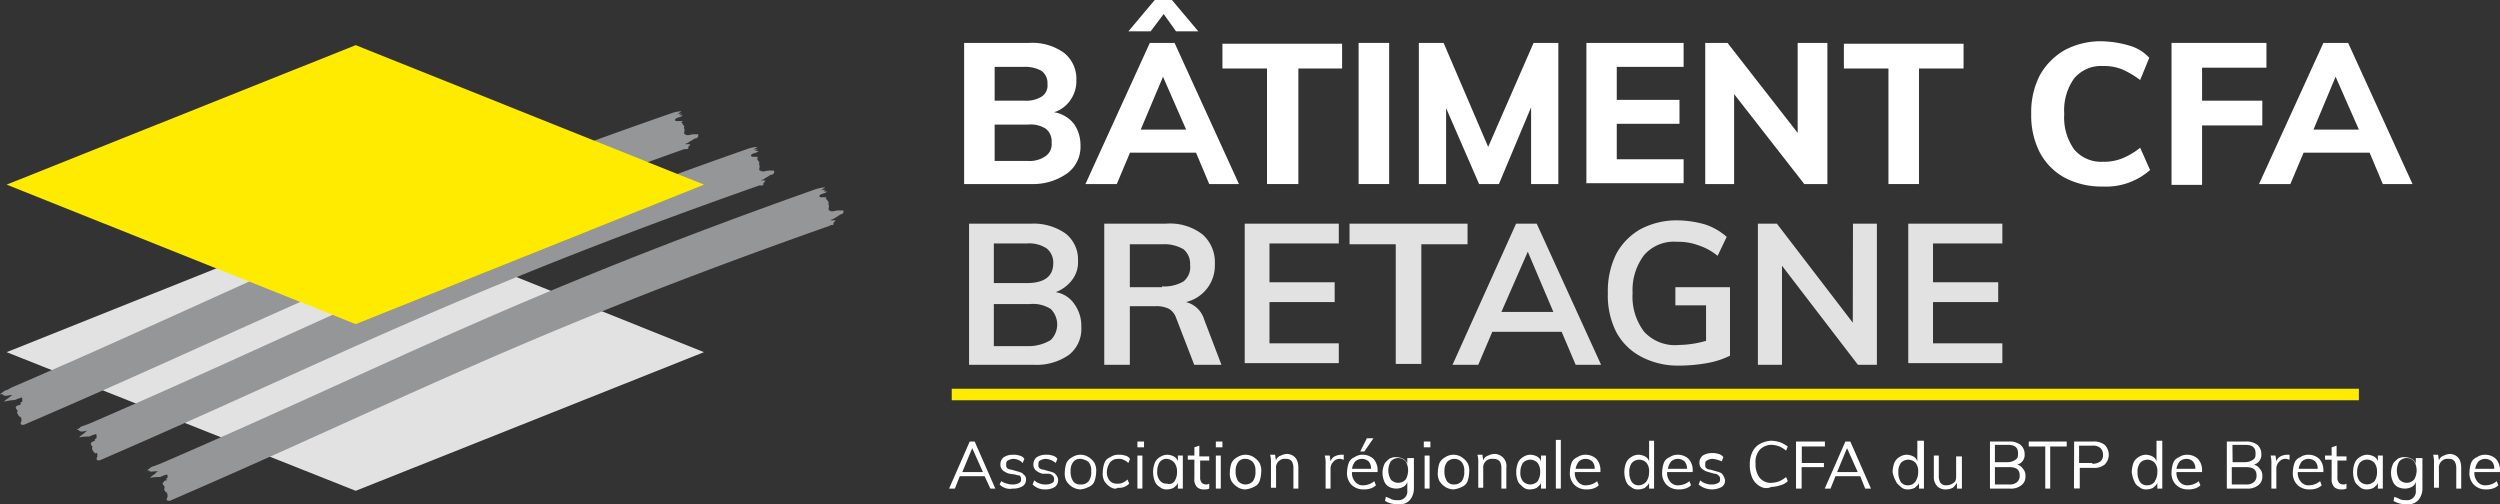
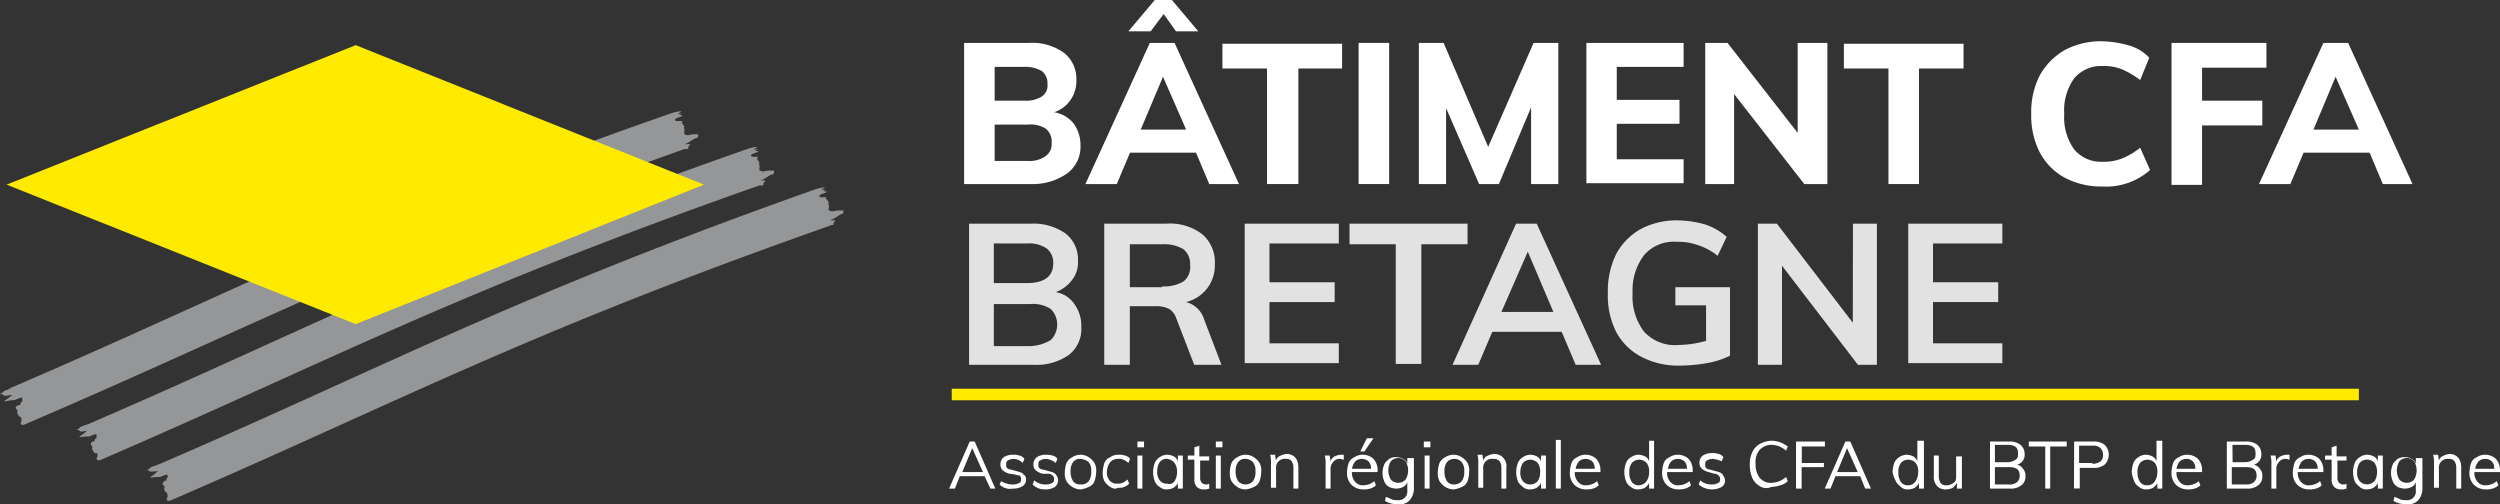
<svg xmlns="http://www.w3.org/2000/svg" viewBox="0 0 302.92 61.11">
  <rect x="0" y="0" width="302.92" height="61.11" fill="#333333" stroke="none" />
  <defs>
    <style>.cls-1{fill:#fff;}.cls-2{fill:#e2e2e3;}.cls-3{fill:#ffeb00;}.cls-4{fill:#959698;}</style>
  </defs>
  <title>logo-blanc</title>
  <g id="Calque_2" data-name="Calque 2">
    <g id="Calque_1-2" data-name="Calque 1">
      <g id="Calque_1-2-2" data-name="Calque 1-2">
        <g id="D---BCFA-Home-Scroll">
          <g id="MENU">
            <g id="LogoBCFA-Noir">
              <g id="Group-14">
                <g id="Group-3">
                  <path class="cls-1" d="M120,59.2l-.7-1.5h-3l-.6,1.5H115l2.5-5.7h.6l2.5,5.7Zm-3.4-2h2.5l-1.3-2.9Z" />
                  <path class="cls-1" d="M121.12,58.7l.2-.4a2.18,2.18,0,0,0,.7.3,2,2,0,0,0,.8.1,1.42,1.42,0,0,0,.7-.2c.2-.1.2-.3.2-.5a.52.52,0,0,0-.2-.4,1.09,1.09,0,0,1-.5-.1l-.7-.1a2,2,0,0,1-.8-.4.89.89,0,0,1-.3-.7,1.08,1.08,0,0,1,.4-.9,2,2,0,0,1,1.1-.3,2.18,2.18,0,0,1,.8.1.93.93,0,0,1,.6.4l-.2.5a1.63,1.63,0,0,0-1.1-.5,1.42,1.42,0,0,0-.7.2c-.2.1-.2.3-.2.5s0,.3.1.4a.72.72,0,0,0,.5.2l.7.2c.4.1.7.2.8.4a.61.61,0,0,1,.3.6.91.91,0,0,1-.4.8,2.11,2.11,0,0,1-1.2.3A1.74,1.74,0,0,1,121.12,58.7Z" />
                  <path class="cls-1" d="M125.12,58.7l.2-.5a1.64,1.64,0,0,0,.7.4,2,2,0,0,0,.8.1,1.42,1.42,0,0,0,.7-.2c.2-.1.2-.3.2-.5a.52.52,0,0,0-.2-.4.72.72,0,0,0-.5-.2h-.7a2,2,0,0,1-.8-.4.89.89,0,0,1-.3-.7,1.08,1.08,0,0,1,.4-.9,2,2,0,0,1,1.1-.3,2.18,2.18,0,0,1,.8.1.93.93,0,0,1,.6.4l-.2.5a2.08,2.08,0,0,0-1.2-.5,1.42,1.42,0,0,0-.7.2c-.2.1-.2.3-.2.5s0,.3.1.4a.72.72,0,0,0,.5.2l.7.2c.4.1.7.2.8.4a1,1,0,0,1,0,1.41l-.1.09a2.11,2.11,0,0,1-1.2.3A2,2,0,0,1,125.12,58.7Z" />
                  <path class="cls-1" d="M129.92,59a2.34,2.34,0,0,1-.7-.7,2,2,0,0,1-.2-1.1,3.75,3.75,0,0,1,.2-1.1,1.58,1.58,0,0,1,.7-.7,1.82,1.82,0,0,1,2,0,2.34,2.34,0,0,1,.7.7,2,2,0,0,1,.2,1.1,3.75,3.75,0,0,1-.2,1.1,1.21,1.21,0,0,1-.7.7,2.9,2.9,0,0,1-1,.3A2,2,0,0,1,129.92,59Zm2-.7a1.9,1.9,0,0,0,.3-1.2,1.61,1.61,0,0,0-.3-1.1,1.81,1.81,0,0,0-1-.4,1,1,0,0,0-.9.4,1.78,1.78,0,0,0-.3,1.1,2.11,2.11,0,0,0,.3,1.2,1,1,0,0,0,.9.4A1.16,1.16,0,0,0,131.92,58.3Z" />
                  <path class="cls-1" d="M134.52,59a2.34,2.34,0,0,1-.7-.7,2,2,0,0,1-.2-1.1,3.75,3.75,0,0,1,.2-1.1,1.21,1.21,0,0,1,.7-.7,1.68,1.68,0,0,1,1-.3,2.18,2.18,0,0,1,.8.1.93.93,0,0,1,.6.4l-.2.5a2.17,2.17,0,0,0-.6-.4,1.23,1.23,0,0,0-.6-.1,1.29,1.29,0,0,0-1,.4,2.16,2.16,0,0,0-.4,1.1,1.61,1.61,0,0,0,.3,1.1,1.16,1.16,0,0,0,1,.4,1.23,1.23,0,0,0,.6-.1,2.17,2.17,0,0,0,.6-.4l.2.5a1.66,1.66,0,0,1-1.4.5C135.22,59.3,134.82,59.2,134.52,59Z" />
                  <path class="cls-1" d="M137.82,53.5h.8v.7h-.8Zm0,5.7v-4h.6v4Z" />
                  <path class="cls-1" d="M143.32,55.2v4h-.6v-.7c-.1.3-.3.4-.5.6a1.86,1.86,0,0,1-.8.2,1.19,1.19,0,0,1-.9-.3,1.33,1.33,0,0,1-.6-.7,3.09,3.09,0,0,1,0-2.2,1.46,1.46,0,0,1,.6-.7,1.62,1.62,0,0,1,.9-.3,1.86,1.86,0,0,1,.8.2,1,1,0,0,1,.5.6v-.7Zm-1,3.1a2,2,0,0,0,.3-1.1,1.78,1.78,0,0,0-.3-1.1,1.35,1.35,0,0,0-.9-.5,1,1,0,0,0-.9.4,2,2,0,0,0-.3,1.1,1.61,1.61,0,0,0,.3,1.1,1,1,0,0,0,.9.4A.76.76,0,0,0,142.32,58.3Z" />
                  <path class="cls-1" d="M145.42,55.7v2.2a.87.87,0,0,0,.2.6.72.72,0,0,0,.5.2.63.63,0,0,0,.4-.1v.6a1.23,1.23,0,0,1-.6.1,1.19,1.19,0,0,1-.9-.3,1.34,1.34,0,0,1-.3-1V55.7h-.8v-.5h.8v-1l.6-.2v1.3h1.2v.5h-1.1Z" />
                  <path class="cls-1" d="M147.32,53.5h.8v.7h-.8Zm0,5.7v-4h.6v4Z" />
                  <path class="cls-1" d="M149.92,59a2.34,2.34,0,0,1-.7-.7,2,2,0,0,1-.2-1.1,3.75,3.75,0,0,1,.2-1.1,1.58,1.58,0,0,1,.7-.7,1.82,1.82,0,0,1,2,0,2.34,2.34,0,0,1,.7.7,2,2,0,0,1,.2,1.1,3.75,3.75,0,0,1-.2,1.1,1.21,1.21,0,0,1-.7.7,2.9,2.9,0,0,1-1,.3A1.68,1.68,0,0,1,149.92,59Zm1.9-.7a1.9,1.9,0,0,0,.3-1.2,1.61,1.61,0,0,0-.3-1.1,1.27,1.27,0,0,0-.9-.4,1,1,0,0,0-.9.4,1.78,1.78,0,0,0-.3,1.1,2.11,2.11,0,0,0,.3,1.2,1.21,1.21,0,0,0,1.71.09l.09-.09Z" />
                  <path class="cls-1" d="M157.32,56.7v2.5h-.6V56.7a1.49,1.49,0,0,0-.2-.8.79.79,0,0,0-.7-.3,1.06,1.06,0,0,0-1.2.9,1.5,1.5,0,0,0,0,.3v2.3H154V56.2a3.7,3.7,0,0,0-.1-1.1h.6l.1.7a.9.9,0,0,1,.6-.6,1.86,1.86,0,0,1,.8-.2C156.82,55.1,157.32,55.6,157.32,56.7Z" />
                  <path class="cls-1" d="M162.82,55.1v.6c-.1,0-.3-.1-.4-.1a1,1,0,0,0-.9.4,1.19,1.19,0,0,0-.3.9v2.3h-.6V56.3a3.7,3.7,0,0,0-.1-1.1h.6l.1.7a1,1,0,0,1,.5-.6,1.86,1.86,0,0,1,.8-.2Z" />
                  <path class="cls-1" d="M166.82,57.2h-3a1.6,1.6,0,0,0,.4,1.2,1.16,1.16,0,0,0,1,.4,2.06,2.06,0,0,0,1.3-.5l.2.5a1.64,1.64,0,0,1-.7.4,2.41,2.41,0,0,1-.8.1,2,2,0,0,1-1.5-.6,2,2,0,0,1-.5-1.5,3.75,3.75,0,0,1,.2-1.1,1.21,1.21,0,0,1,.7-.7,1.68,1.68,0,0,1,1-.3,1.89,1.89,0,0,1,1.3.5,2,2,0,0,1,.5,1.4v.2Zm-2.6-1.3a1.88,1.88,0,0,0-.4.9h2.3a1.19,1.19,0,0,0-.3-.9A1.22,1.22,0,0,0,164.22,55.9Zm1.1-1.2h-.5l.8-1.6h.8Z" />
                  <path class="cls-1" d="M171.32,55.2v4a2.16,2.16,0,0,1-.5,1.4,1.63,1.63,0,0,1-1.4.5,3,3,0,0,1-1.6-.4l.1-.5a4.76,4.76,0,0,1,.7.3,1.66,1.66,0,0,0,.7.1,1.06,1.06,0,0,0,1.2-.9,1.5,1.5,0,0,0,0-.3v-1a1,1,0,0,1-.5.6,1.86,1.86,0,0,1-.8.2,2,2,0,0,1-.9-.2,1.33,1.33,0,0,1-.6-.7,2.57,2.57,0,0,1,0-2c.1-.3.4-.5.6-.7a1.5,1.5,0,0,1,.9-.2,1.86,1.86,0,0,1,.8.2,1,1,0,0,1,.5.6v-.7h.8Zm-1,2.9a2.17,2.17,0,0,0,0-2.2,1.21,1.21,0,0,0-1.71-.09l-.09.09a2.17,2.17,0,0,0,0,2.2,1.21,1.21,0,0,0,1.71.09Z" />
                  <path class="cls-1" d="M172.52,53.5h.8v.7h-.8Zm.1,5.7v-4h.6v4Z" />
                  <path class="cls-1" d="M175.12,59a2.34,2.34,0,0,1-.7-.7,2,2,0,0,1-.2-1.1,3.75,3.75,0,0,1,.2-1.1,1.58,1.58,0,0,1,.7-.7,1.82,1.82,0,0,1,2,0,2.34,2.34,0,0,1,.7.7,2,2,0,0,1,.2,1.1,3.75,3.75,0,0,1-.2,1.1,1.21,1.21,0,0,1-.7.7,2.9,2.9,0,0,1-1,.3A2,2,0,0,1,175.12,59Zm2-.7a1.9,1.9,0,0,0,.3-1.2,1.61,1.61,0,0,0-.3-1.1,1.21,1.21,0,0,0-1.71-.09l-.09.09a1.78,1.78,0,0,0-.3,1.1,2.11,2.11,0,0,0,.3,1.2,1,1,0,0,0,.9.4A1.24,1.24,0,0,0,177.12,58.3Z" />
                  <path class="cls-1" d="M182.52,56.7v2.5h-.6V56.7a1.49,1.49,0,0,0-.2-.8,1,1,0,0,0-.8-.3,1.06,1.06,0,0,0-1.2.9,1.5,1.5,0,0,0,0,.3v2.3h-.6V56.2a3.7,3.7,0,0,0-.1-1.1h.6l.1.7a.9.9,0,0,1,.6-.6,1.86,1.86,0,0,1,.8-.2A1.47,1.47,0,0,1,182.52,56.7Z" />
                  <path class="cls-1" d="M187.32,55.2v4h-.6v-.7c-.1.3-.3.4-.5.6a1.86,1.86,0,0,1-.8.2,1.19,1.19,0,0,1-.9-.3c-.2-.2-.5-.4-.6-.7a3.09,3.09,0,0,1,0-2.2,1.46,1.46,0,0,1,.6-.7,1.62,1.62,0,0,1,.9-.3,1.86,1.86,0,0,1,.8.2,1,1,0,0,1,.5.6v-.7Zm-1,3.1a2,2,0,0,0,.3-1.1,1.78,1.78,0,0,0-.3-1.1,1.21,1.21,0,0,0-1.71-.09l-.09.09a2,2,0,0,0-.3,1.1,1.61,1.61,0,0,0,.3,1.1,1.21,1.21,0,0,0,1.71.09Z" />
                  <path class="cls-1" d="M188.52,59.2V53.3h.6v5.9Z" />
                  <path class="cls-1" d="M193.82,57.2h-3a1.6,1.6,0,0,0,.4,1.2,1.16,1.16,0,0,0,1,.4,2.06,2.06,0,0,0,1.3-.5l.2.5a1.64,1.64,0,0,1-.7.4,2.41,2.41,0,0,1-.8.1,2,2,0,0,1-1.5-.6,2,2,0,0,1-.5-1.5,3.75,3.75,0,0,1,.2-1.1,1.21,1.21,0,0,1,.7-.7,1.68,1.68,0,0,1,1-.3,1.89,1.89,0,0,1,1.3.5,2,2,0,0,1,.5,1.4v.2Zm-2.5-1.3a1.88,1.88,0,0,0-.4.9h2.3a1.19,1.19,0,0,0-.3-.9A1.22,1.22,0,0,0,191.32,55.9Z" />
                  <path class="cls-1" d="M200.42,53.3v5.9h-.6v-.7c-.1.3-.3.4-.5.6a1.86,1.86,0,0,1-.8.2,1.19,1.19,0,0,1-.9-.3,1.33,1.33,0,0,1-.6-.7,3.09,3.09,0,0,1,0-2.2,1.46,1.46,0,0,1,.6-.7,1.62,1.62,0,0,1,.9-.3,1.86,1.86,0,0,1,.8.2,1,1,0,0,1,.5.6V53.4h.6Zm-.9,5a2,2,0,0,0,.3-1.1,1.61,1.61,0,0,0-.3-1.1,1.21,1.21,0,0,0-1.71-.09l-.09.09a1.78,1.78,0,0,0-.3,1.1,2.11,2.11,0,0,0,.3,1.2,1,1,0,0,0,.9.4A1.23,1.23,0,0,0,199.52,58.3Z" />
                  <path class="cls-1" d="M205,57.2h-3a1.6,1.6,0,0,0,.4,1.2,1.16,1.16,0,0,0,1,.4,2.06,2.06,0,0,0,1.3-.5l.2.5a1.64,1.64,0,0,1-.7.4,2.41,2.41,0,0,1-.8.1,2,2,0,0,1-1.5-.6,2,2,0,0,1-.5-1.5,3.75,3.75,0,0,1,.2-1.1,1.21,1.21,0,0,1,.7-.7,1.68,1.68,0,0,1,1-.3,1.89,1.89,0,0,1,1.3.5,2,2,0,0,1,.5,1.4v.2Zm-2.5-1.3a1.88,1.88,0,0,0-.4.9h2.3a1.19,1.19,0,0,0-.3-.9A1.22,1.22,0,0,0,202.5,55.9Z" />
                  <path class="cls-1" d="M205.82,58.7l.2-.5a1.64,1.64,0,0,0,.7.4,2,2,0,0,0,.8.1,1.42,1.42,0,0,0,.7-.2c.2-.1.2-.3.2-.5a.52.52,0,0,0-.2-.4.72.72,0,0,0-.5-.2l-.7-.2a2,2,0,0,1-.8-.4.89.89,0,0,1-.3-.7,1.08,1.08,0,0,1,.4-.9,2,2,0,0,1,1.1-.3,2.18,2.18,0,0,1,.8.1.93.93,0,0,1,.6.4l-.2.5a3.53,3.53,0,0,0-1.1-.3,1.42,1.42,0,0,0-.7.2c-.2.1-.2.3-.2.5s0,.3.1.4a.72.72,0,0,0,.5.2l.7.2c.4.1.7.2.8.4a1.47,1.47,0,0,1,.3.7.91.91,0,0,1-.4.8,2.48,2.48,0,0,1-2.8-.3Z" />
                  <path class="cls-1" d="M213.22,58.9a2.18,2.18,0,0,1-.9-1,3.83,3.83,0,0,1-.3-1.6,3.36,3.36,0,0,1,.3-1.5,2.18,2.18,0,0,1,.9-1,3.28,3.28,0,0,1,1.4-.4,3.75,3.75,0,0,1,1.1.2,4.4,4.4,0,0,1,.9.5l-.2.5a3.47,3.47,0,0,0-.8-.5,3.09,3.09,0,0,0-.9-.2,2,2,0,0,0-1.5.6,2.28,2.28,0,0,0-.5,1.7,2.64,2.64,0,0,0,.5,1.7,1.74,1.74,0,0,0,1.5.6,3.09,3.09,0,0,0,.9-.2,3.47,3.47,0,0,0,.8-.5l.2.5a1.87,1.87,0,0,1-.9.5,3.75,3.75,0,0,1-1.1.2A1.4,1.4,0,0,1,213.22,58.9Z" />
                  <path class="cls-1" d="M217.62,59.2V53.5h3.5v.6h-2.8v2H221v.5h-2.7v2.6Z" />
                  <path class="cls-1" d="M226,59.2l-.6-1.5h-3l-.6,1.5h-.7l2.5-5.7h.6l2.5,5.7Zm-3.4-2h2.5l-1.3-2.9Z" />
                  <path class="cls-1" d="M233.12,53.3v5.9h-.6v-.7c-.1.3-.3.4-.5.6a1.86,1.86,0,0,1-.8.2,1.19,1.19,0,0,1-.9-.3c-.2-.2-.5-.4-.6-.7a3.54,3.54,0,0,1-.4-1.1,3.75,3.75,0,0,1,.2-1.1,1.46,1.46,0,0,1,.6-.7,1.62,1.62,0,0,1,.9-.3,1.86,1.86,0,0,1,.8.2,1,1,0,0,1,.5.6V53.4h.8Zm-1,5a2,2,0,0,0,.3-1.1,1.61,1.61,0,0,0-.3-1.1,1.21,1.21,0,0,0-1.71-.09l-.09.09a1.78,1.78,0,0,0-.3,1.1,2.11,2.11,0,0,0,.3,1.2,1,1,0,0,0,.9.4A1.05,1.05,0,0,0,232.12,58.3Z" />
                  <path class="cls-1" d="M237.72,55.2v4h-.6v-.7a2.62,2.62,0,0,1-.5.6,1.86,1.86,0,0,1-.8.2,1.37,1.37,0,0,1-1.1-.4,1.6,1.6,0,0,1-.4-1.2V55.2h.6v2.5a1.49,1.49,0,0,0,.2.8.79.79,0,0,0,.7.3,1.4,1.4,0,0,0,.9-.3c.3-.2.3-.5.3-.9V55.3h.7Z" />
                  <path class="cls-1" d="M245.12,56.8a1.19,1.19,0,0,1,.3.9,1.27,1.27,0,0,1-.5,1.1,2,2,0,0,1-1.4.4h-2.4V53.5h2.3a2.11,2.11,0,0,1,1.4.4,1.44,1.44,0,0,1,.5,1.1,1.22,1.22,0,0,1-.9,1.3A1.15,1.15,0,0,1,245.12,56.8Zm-3.4-.8h1.5a1.68,1.68,0,0,0,1-.3c.3-.2.3-.4.3-.8,0-.7-.4-1-1.3-1h-1.5Zm2.7,2.4a1,1,0,0,0,.3-.8c0-.7-.4-1-1.3-1h-1.7v2.1h1.7A1.34,1.34,0,0,0,244.42,58.4Z" />
                  <path class="cls-1" d="M247.82,59.2V54.1h-2v-.6h4.6v.6h-2v5.1Z" />
                  <path class="cls-1" d="M251.32,53.5h2.3a2.11,2.11,0,0,1,1.4.4,1.69,1.69,0,0,1,0,2.39h0a2,2,0,0,1-1.4.4H252v2.5h-.7Zm2.2,2.7a1.68,1.68,0,0,0,1-.3,1,1,0,0,0,.3-.8,1.12,1.12,0,0,0-.3-.8,1.34,1.34,0,0,0-1-.3h-1.6v2.1h1.6Z" />
                  <path class="cls-1" d="M262,53.3v5.9h-.6v-.7c-.1.3-.3.4-.5.6a1.86,1.86,0,0,1-.8.2,1.19,1.19,0,0,1-.9-.3,1.33,1.33,0,0,1-.6-.7,3.53,3.53,0,0,1-.3-1.1,3.75,3.75,0,0,1,.2-1.1,1.46,1.46,0,0,1,.6-.7,1.62,1.62,0,0,1,.9-.3,1.86,1.86,0,0,1,.8.2,1,1,0,0,1,.5.6V53.4h.7Zm-.9,5a2,2,0,0,0,.3-1.1,1.61,1.61,0,0,0-.3-1.1,1.21,1.21,0,0,0-1.71-.09l-.09.09a1.78,1.78,0,0,0-.3,1.1,2.11,2.11,0,0,0,.3,1.2,1,1,0,0,0,.9.4,1.05,1.05,0,0,0,.92-.5Z" />
                  <path class="cls-1" d="M266.72,57.2h-3a1.6,1.6,0,0,0,.4,1.2,1.16,1.16,0,0,0,1,.4,2.06,2.06,0,0,0,1.3-.5l.2.5a1.64,1.64,0,0,1-.7.4,2.41,2.41,0,0,1-.8.1,2,2,0,0,1-1.5-.6,2,2,0,0,1-.5-1.5,3.75,3.75,0,0,1,.2-1.1,1.21,1.21,0,0,1,.7-.7,1.68,1.68,0,0,1,1-.3,1.89,1.89,0,0,1,1.3.5,2,2,0,0,1,.5,1.4v.2Zm-2.6-1.3a1.88,1.88,0,0,0-.4.9H266a1.19,1.19,0,0,0-.3-.9,1.12,1.12,0,0,0-.8-.3A1.3,1.3,0,0,0,264.12,55.9Z" />
                  <path class="cls-1" d="M273.82,56.8a1.19,1.19,0,0,1,.3.9,1.27,1.27,0,0,1-.5,1.1,2,2,0,0,1-1.4.4h-2.4V53.5h2.3a2.11,2.11,0,0,1,1.4.4A1.44,1.44,0,0,1,274,55a1.22,1.22,0,0,1-.9,1.3A1.2,1.2,0,0,1,273.82,56.8Zm-3.3-.8H272a1.68,1.68,0,0,0,1-.3c.3-.2.3-.4.3-.8,0-.7-.4-1-1.3-1h-1.5Zm2.6,2.4a1,1,0,0,0,.3-.8c0-.7-.4-1-1.3-1h-1.7v2.1h1.7a1.34,1.34,0,0,0,1-.3Z" />
                  <path class="cls-1" d="M277.42,55.1v.6c-.1,0-.3-.1-.4-.1a1,1,0,0,0-.9.4,1.19,1.19,0,0,0-.3.9v2.3h-.6V56.3a3.7,3.7,0,0,0-.1-1.1h.6l.1.7a1,1,0,0,1,.5-.6,1.86,1.86,0,0,1,.8-.2Z" />
                  <path class="cls-1" d="M281.42,57.2h-3a1.6,1.6,0,0,0,.4,1.2,1.16,1.16,0,0,0,1,.4,2.06,2.06,0,0,0,1.3-.5l.2.5a1.64,1.64,0,0,1-.7.4,2.41,2.41,0,0,1-.8.1,2,2,0,0,1-1.5-.6,2,2,0,0,1-.5-1.5,3.75,3.75,0,0,1,.2-1.1,1.21,1.21,0,0,1,.7-.7,1.68,1.68,0,0,1,1-.3,1.89,1.89,0,0,1,1.3.5,2,2,0,0,1,.5,1.4v.2Zm-2.5-1.3a1.88,1.88,0,0,0-.4.9h2.3a1.19,1.19,0,0,0-.3-.9A1.22,1.22,0,0,0,278.92,55.9Z" />
                  <path class="cls-1" d="M283.22,55.7v2.2a.87.87,0,0,0,.2.6.72.72,0,0,0,.5.2.63.63,0,0,0,.4-.1v.6a1.23,1.23,0,0,1-.6.1,1.19,1.19,0,0,1-.9-.3,1.34,1.34,0,0,1-.3-1V55.7h-.8v-.5h.8v-1l.6-.2v1.3h1.2v.5h-1.1Z" />
                  <path class="cls-1" d="M288.72,55.2v4h-.6v-.7c-.1.3-.3.4-.5.6a1.86,1.86,0,0,1-.8.2,1.19,1.19,0,0,1-.9-.3c-.2-.2-.5-.4-.6-.7a3.09,3.09,0,0,1,0-2.2,1.46,1.46,0,0,1,.6-.7,1.62,1.62,0,0,1,.9-.3,1.86,1.86,0,0,1,.8.2,1,1,0,0,1,.5.6v-.7Zm-1,3.1a2,2,0,0,0,.3-1.1,1.78,1.78,0,0,0-.3-1.1A1.21,1.21,0,0,0,286,56l-.09.09a2,2,0,0,0-.3,1.1,1.61,1.61,0,0,0,.3,1.1,1.21,1.21,0,0,0,1.71.09Z" />
                  <path class="cls-1" d="M293.52,55.2v4a2.16,2.16,0,0,1-.5,1.4,1.63,1.63,0,0,1-1.4.5,3,3,0,0,1-1.6-.4l.1-.5a4.76,4.76,0,0,1,.7.3,1.66,1.66,0,0,0,.7.1,1.06,1.06,0,0,0,1.2-.9,1.5,1.5,0,0,0,0-.3v-1a1,1,0,0,1-.5.6,1.86,1.86,0,0,1-.8.2,2,2,0,0,1-.9-.2,1.33,1.33,0,0,1-.6-.7,2.57,2.57,0,0,1,0-2c.1-.3.4-.5.6-.7a1.5,1.5,0,0,1,.9-.2,1.86,1.86,0,0,1,.8.2,1,1,0,0,1,.5.6v-.7h.8Zm-1,2.9a2.17,2.17,0,0,0,0-2.2,1.21,1.21,0,0,0-1.71-.09l-.09.09a2.17,2.17,0,0,0,0,2.2,1.21,1.21,0,0,0,1.71.09Z" />
                  <path class="cls-1" d="M298.22,56.7v2.5h-.6V56.7a1.49,1.49,0,0,0-.2-.8.79.79,0,0,0-.7-.3,1.06,1.06,0,0,0-1.2.9,1.5,1.5,0,0,0,0,.3v2.3h-.6V56.2a3.7,3.7,0,0,0-.1-1.1h.6l.1.7a.9.9,0,0,1,.6-.6,1.86,1.86,0,0,1,.8-.2C297.72,55.1,298.22,55.6,298.22,56.7Z" />
                  <path class="cls-1" d="M302.82,57.2h-3a1.6,1.6,0,0,0,.4,1.2,1.16,1.16,0,0,0,1,.4,2.06,2.06,0,0,0,1.3-.5l.2.5a1.64,1.64,0,0,1-.7.4,2.41,2.41,0,0,1-.8.1,2,2,0,0,1-1.5-.6,2,2,0,0,1-.5-1.5,3.75,3.75,0,0,1,.2-1.1,1.21,1.21,0,0,1,.7-.7,1.68,1.68,0,0,1,1-.3,1.89,1.89,0,0,1,1.3.5,2,2,0,0,1,.5,1.4v.2Zm-2.5-1.3a1.88,1.88,0,0,0-.4.9h2.3a1.19,1.19,0,0,0-.3-.9A1.22,1.22,0,0,0,300.32,55.9Z" />
                  <path class="cls-1" d="M130.12,15a4.46,4.46,0,0,1,.8,2.6,4,4,0,0,1-1.6,3.4,7.2,7.2,0,0,1-4.4,1.3h-8.1V5.2h7.9a6.55,6.55,0,0,1,4.2,1.2,4,4,0,0,1,1.5,3.3,4,4,0,0,1-.7,2.4,3.8,3.8,0,0,1-2,1.5A3.83,3.83,0,0,1,130.12,15Zm-9.6-2.8h3.6a3.6,3.6,0,0,0,2.1-.5,1.58,1.58,0,0,0,.7-1.5,1.86,1.86,0,0,0-.7-1.6,4.05,4.05,0,0,0-2.1-.5h-3.6Zm6.2,6.7a1.75,1.75,0,0,0,.7-1.6,1.94,1.94,0,0,0-.7-1.7,3.41,3.41,0,0,0-2.2-.5h-4v4.4h4A3.38,3.38,0,0,0,126.72,18.9Z" />
                  <path class="cls-1" d="M146.52,22.3l-1.6-3.8h-8l-1.6,3.8h-3.8l7.8-17.1h3l7.8,17.1Zm-7.1-18.5h-2.7l3.2-3.8H142l3.2,3.8h-2.7L141,1.7Zm-1.2,11.9h5.5l-2.8-6.4Z" />
                  <path class="cls-1" d="M153.52,22.3V8.3h-5.4v-3h14.5v3h-5.3v14Z" />
                  <path class="cls-1" d="M164.62,22.3V5.2h3.7V22.3Z" />
                  <path class="cls-1" d="M185.82,5.2h3V22.3h-3.3V13l-3.9,9.3h-2.4l-4-9.2v9.2h-3.3V5.2h3l5.4,12.6Z" />
                  <path class="cls-1" d="M192.22,22.3V5.2H204V8.1h-8.1v4h7.6V15h-7.6v4.3H204v2.9H192.2Z" />
                  <path class="cls-1" d="M217.92,5.2h3.5V22.3h-2.8l-8.5-10.9V22.3h-3.5V5.2h2.7l8.5,10.9V5.2Z" />
                  <path class="cls-1" d="M228.82,22.3V8.3h-5.4v-3h14.5v3h-5.4v14Z" />
                  <path class="cls-1" d="M250.12,21.5a7.47,7.47,0,0,1-3-3.1,9.78,9.78,0,0,1-1-4.6,9.78,9.78,0,0,1,1-4.6,8.05,8.05,0,0,1,3-3.1,9.28,9.28,0,0,1,4.5-1.1,12.68,12.68,0,0,1,3.3.5,5.2,5.2,0,0,1,2.5,1.5l-1.1,2.7a10.61,10.61,0,0,0-2.2-1.3,5.81,5.81,0,0,0-2.3-.4,4.26,4.26,0,0,0-3.5,1.5,6.65,6.65,0,0,0-1.2,4.3,6.65,6.65,0,0,0,1.2,4.3,4.26,4.26,0,0,0,3.5,1.5,5.81,5.81,0,0,0,2.3-.4,8.57,8.57,0,0,0,2.2-1.3l1.2,2.7a8.07,8.07,0,0,1-5.8,2A9.47,9.47,0,0,1,250.12,21.5Z" />
                  <path class="cls-1" d="M263.12,22.3V5.2h11.5v3h-7.8v4h7.3v3h-7.3v7.2h-3.7Z" />
                  <path class="cls-1" d="M288.72,22.3l-1.6-3.8h-8l-1.6,3.8h-3.8l7.8-17.1h3l7.8,17.1Zm-8.4-6.6h5.5L283,9.3Z" />
                  <path class="cls-2" d="M130.22,36.9a4.49,4.49,0,0,1,.8,2.7,4,4,0,0,1-1.5,3.4,6.85,6.85,0,0,1-4.3,1.2h-7.8V27.1h7.5a6.77,6.77,0,0,1,4.2,1.2,4,4,0,0,1,1.5,3.3,3.51,3.51,0,0,1-.7,2.3,4.45,4.45,0,0,1-2,1.5A3.39,3.39,0,0,1,130.22,36.9Zm-9.8-2.6h4c2.1,0,3.2-.8,3.2-2.4a2.19,2.19,0,0,0-.8-1.8,3.84,3.84,0,0,0-2.4-.6h-4Zm6.9,6.9a2.66,2.66,0,0,0,0-3.76l0,0a4,4,0,0,0-2.5-.6h-4.4v5.1h4.4A5.23,5.23,0,0,0,127.32,41.2Z" />
                  <path class="cls-2" d="M148,44.2h-3.3l-2.2-5.7a2,2,0,0,0-.9-1.1,3.51,3.51,0,0,0-1.6-.3h-3.1v7.1h-3.1V27.1h7.5a6.44,6.44,0,0,1,4.4,1.3,4.48,4.48,0,0,1,1.5,3.6,4.54,4.54,0,0,1-3.5,4.6,3.07,3.07,0,0,1,2.2,2.1Zm-7.2-9.5a4.55,4.55,0,0,0,2.6-.6,2.19,2.19,0,0,0,.8-2,2.27,2.27,0,0,0-.8-1.9,4.55,4.55,0,0,0-2.6-.6h-3.9v5.2h3.9Z" />
                  <path class="cls-2" d="M150.82,44.2V27.1h11.4v2.4h-8.4v4.7h7.9v2.4h-7.9v5h8.4V44h-11.4Z" />
                  <path class="cls-2" d="M169.12,44.2V29.6h-5.6V27.1h14.3v2.5h-5.6V44.1h-3.1Z" />
                  <path class="cls-2" d="M190.92,44.2l-1.7-4h-8.4l-1.7,4H176l7.7-17.1h2.5L194,44.2Zm-9-6.4h6.3l-3.1-7.3Z" />
                  <path class="cls-2" d="M209.62,34.9v8.2a10.29,10.29,0,0,1-2.8.9,19.36,19.36,0,0,1-3.4.3,9.47,9.47,0,0,1-4.6-1.1,7.23,7.23,0,0,1-3-3,9.79,9.79,0,0,1-1-4.7,10.18,10.18,0,0,1,1-4.7,7.61,7.61,0,0,1,2.9-3,9.28,9.28,0,0,1,4.5-1.1,12.66,12.66,0,0,1,3.4.5,7.53,7.53,0,0,1,2.6,1.5l-1.1,2.3a7.09,7.09,0,0,0-2.4-1.3,6.86,6.86,0,0,0-2.5-.4,4.79,4.79,0,0,0-4,1.6,7,7,0,0,0-1.4,4.6,7,7,0,0,0,1.4,4.7,5.08,5.08,0,0,0,4.2,1.6,12.68,12.68,0,0,0,3.3-.5V37H203V34.8h6.6Z" />
                  <path class="cls-2" d="M224.52,27.1h2.9V44.2h-2.3l-9.2-12v12H213V27.1h2.3l9.2,12Z" />
                  <path class="cls-2" d="M231.22,44.2V27.1h11.4v2.4h-8.4v4.7h7.9v2.4h-7.9v5h8.4V44h-11.4Z" />
                  <rect id="Rectangle" class="cls-3" x="115.32" y="47.1" width="170.5" height="1.4" />
                </g>
                <g id="LogoCFA">
-                   <polygon id="Path" class="cls-2" points="85.3 42.67 43.1 25.77 0.8 42.67 0.8 42.67 43.1 59.47 85.3 42.67" />
                  <path id="Path-2" class="cls-4" d="M2.5,50.57c.1.1.1.1.1.2v.3a.3.3,0,0,0-.1.2.35.35,0,0,0,.1.2h.3c28-12,42.9-20.2,80-33.4h.4c0-.1.1,0,.1-.1v-.2s.3-.2.2-.3H83c.1-.1.3-.1.4-.2.3-.2.5-.3.8-.5a.35.35,0,0,0,.4-.29.21.21,0,0,0,0-.11v-.1h-.3a2.18,2.18,0,0,0-.8.1h-.3c-.1,0-.1-.1-.2-.1s-.1-.1-.1-.2.1-.3,0-.5.1-.2,0-.3-.2-.2-.2-.3h0a.35.35,0,0,0-.2-.1h0a.22.22,0,0,0,.2-.2H82s-.2,0-.2-.1h0v-.1c.2-.3.7-.2.9-.5h-.4c0-.1.2-.1.3-.2a1.23,1.23,0,0,0-.6.1c.2-.1.4-.3.6-.4a4.63,4.63,0,0,0-1.1.2c-37.1,12.9-52,21.2-79.9,33.2-.3.1-.5.3-.8.4a.76.76,0,0,0-.4.2c-.1.1-.3.2-.4.3H.4s-.1.1,0,.1c.3.2.6,0,1,0h.1a3.79,3.79,0,0,0-.4.3c-.1.1-.5.3-.6.5a6.39,6.39,0,0,1,1.3-.2,6,6,0,0,1,.8-.3c.1,0,.1.1.1.2v.3c-.1,0-.1.1-.2.1V49a.37.37,0,0,1-.3.1h0a1.21,1.21,0,0,0-.3.2.52.52,0,0,0,.2.4c.1.1-.1.3,0,.4s.1.1.1.2l.2.2h.1Z" />
                  <path id="Path-3" class="cls-4" d="M11.7,54.87c.1.1.1.1.1.2v.3a.3.3,0,0,0-.1.2.35.35,0,0,0,.1.2h.3c27.8-12,42.7-20.2,79.9-33.3h.4c0-.1.1,0,.1-.1v-.2s.3-.2.2-.3h-.5c.1-.1.3-.1.4-.2.3-.2.5-.3.8-.5a.35.35,0,0,0,.4-.29.21.21,0,0,0,0-.11.09.09,0,0,0-.1-.1h-.3a2.18,2.18,0,0,0-.8.1h-.3a.35.35,0,0,0-.2-.1c-.1,0-.1-.1-.1-.2s.1-.3,0-.5.1-.2,0-.3-.1-.2-.2-.3h0c0-.1-.1-.1-.2-.1h0c.1,0,.1,0,.2-.1V19h-.6a.35.35,0,0,1-.2-.1v-.1c.2-.3.7-.2.9-.5h-.4c-.1,0,.2-.1.3-.2a1.23,1.23,0,0,0-.6.1c.2-.1.4-.3.6-.4a4.63,4.63,0,0,0-1.1.2c-37.1,13-52,21.3-79.8,33.3l-.8.3a.76.76,0,0,0-.4.2c-.1.1-.3.2-.4.3h.4s-.2,0-.1.1c.3.2.6,0,1,0h0c-.1,0-.3.2-.4.3s-.5.3-.6.5a4.83,4.83,0,0,1,1.2-.1,6,6,0,0,1,.8-.3c.1,0,.1.1.1.2v.3c-.1,0-.1.1-.2.1v.2a.35.35,0,0,0-.2.1h0c-.1,0-.2.1-.3.2a.52.52,0,0,0,.2.4c0,.1-.1.2,0,.4s.1.1.1.2l.2.2h.1a.09.09,0,0,0-.1.1A.34.34,0,0,1,11.7,54.87Z" />
                  <path id="Path-4" class="cls-4" d="M20.2,59.77c.1.1.1.1.1.2v.3c-.1.1-.1.1-.1.2a.35.35,0,0,0,.1.2h.3c27.8-12,42.7-20.2,79.9-33.3.1-.1.2-.1.4-.1,0-.1.1,0,.1-.1V27c0-.1.3-.2.2-.3h-.6c.1-.1.3-.1.4-.2a5.1,5.1,0,0,0,.8-.5c.1,0,.2-.1.3-.1a.37.37,0,0,0,.1-.3c0-.1,0-.1-.1-.1h-.3a2.18,2.18,0,0,0-.8.1h-.3c-.1,0-.1-.1-.2-.1s-.1-.1-.1-.2.1-.3,0-.5.1-.2,0-.3-.1-.2-.2-.3h0a.35.35,0,0,0-.2-.1h0s.2-.1.1-.2h-.6c-.1,0-.2,0-.2-.1h0v-.1c.2-.3.7-.2.9-.5h-.4c0-.1.2-.1.2-.2a1.23,1.23,0,0,0-.6.1c.2-.1.4-.3.6-.4a4.63,4.63,0,0,0-1.1.2c-36.7,13-51.7,21.3-79.5,33.3-.3.1-.5.2-.8.3a.76.76,0,0,0-.4.2c-.1.1-.3.2-.4.3h.4s-.2,0-.1.1.6,0,1,0h.1a.79.79,0,0,0-.4.3c-.1.1-.5.3-.6.5h0a4.83,4.83,0,0,1,1.2-.1,6,6,0,0,1,.8-.3c.1,0,.1.1.1.2v.2a.35.35,0,0,1-.2.1c0,.1,0,.1.1.1s0,.1,0,.1a.47.47,0,0,0-.3.1h0s-.1.2-.2.2a.52.52,0,0,0,.2.4c.1.1,0,.2,0,.4s.1.1.1.2.1.1.2.2h.1Z" />
                  <polygon id="Path-5" class="cls-3" points="85.3 22.37 43.1 5.47 0.8 22.37 0.8 22.37 43.1 39.27 85.3 22.37" />
                </g>
              </g>
            </g>
          </g>
        </g>
      </g>
    </g>
  </g>
</svg>